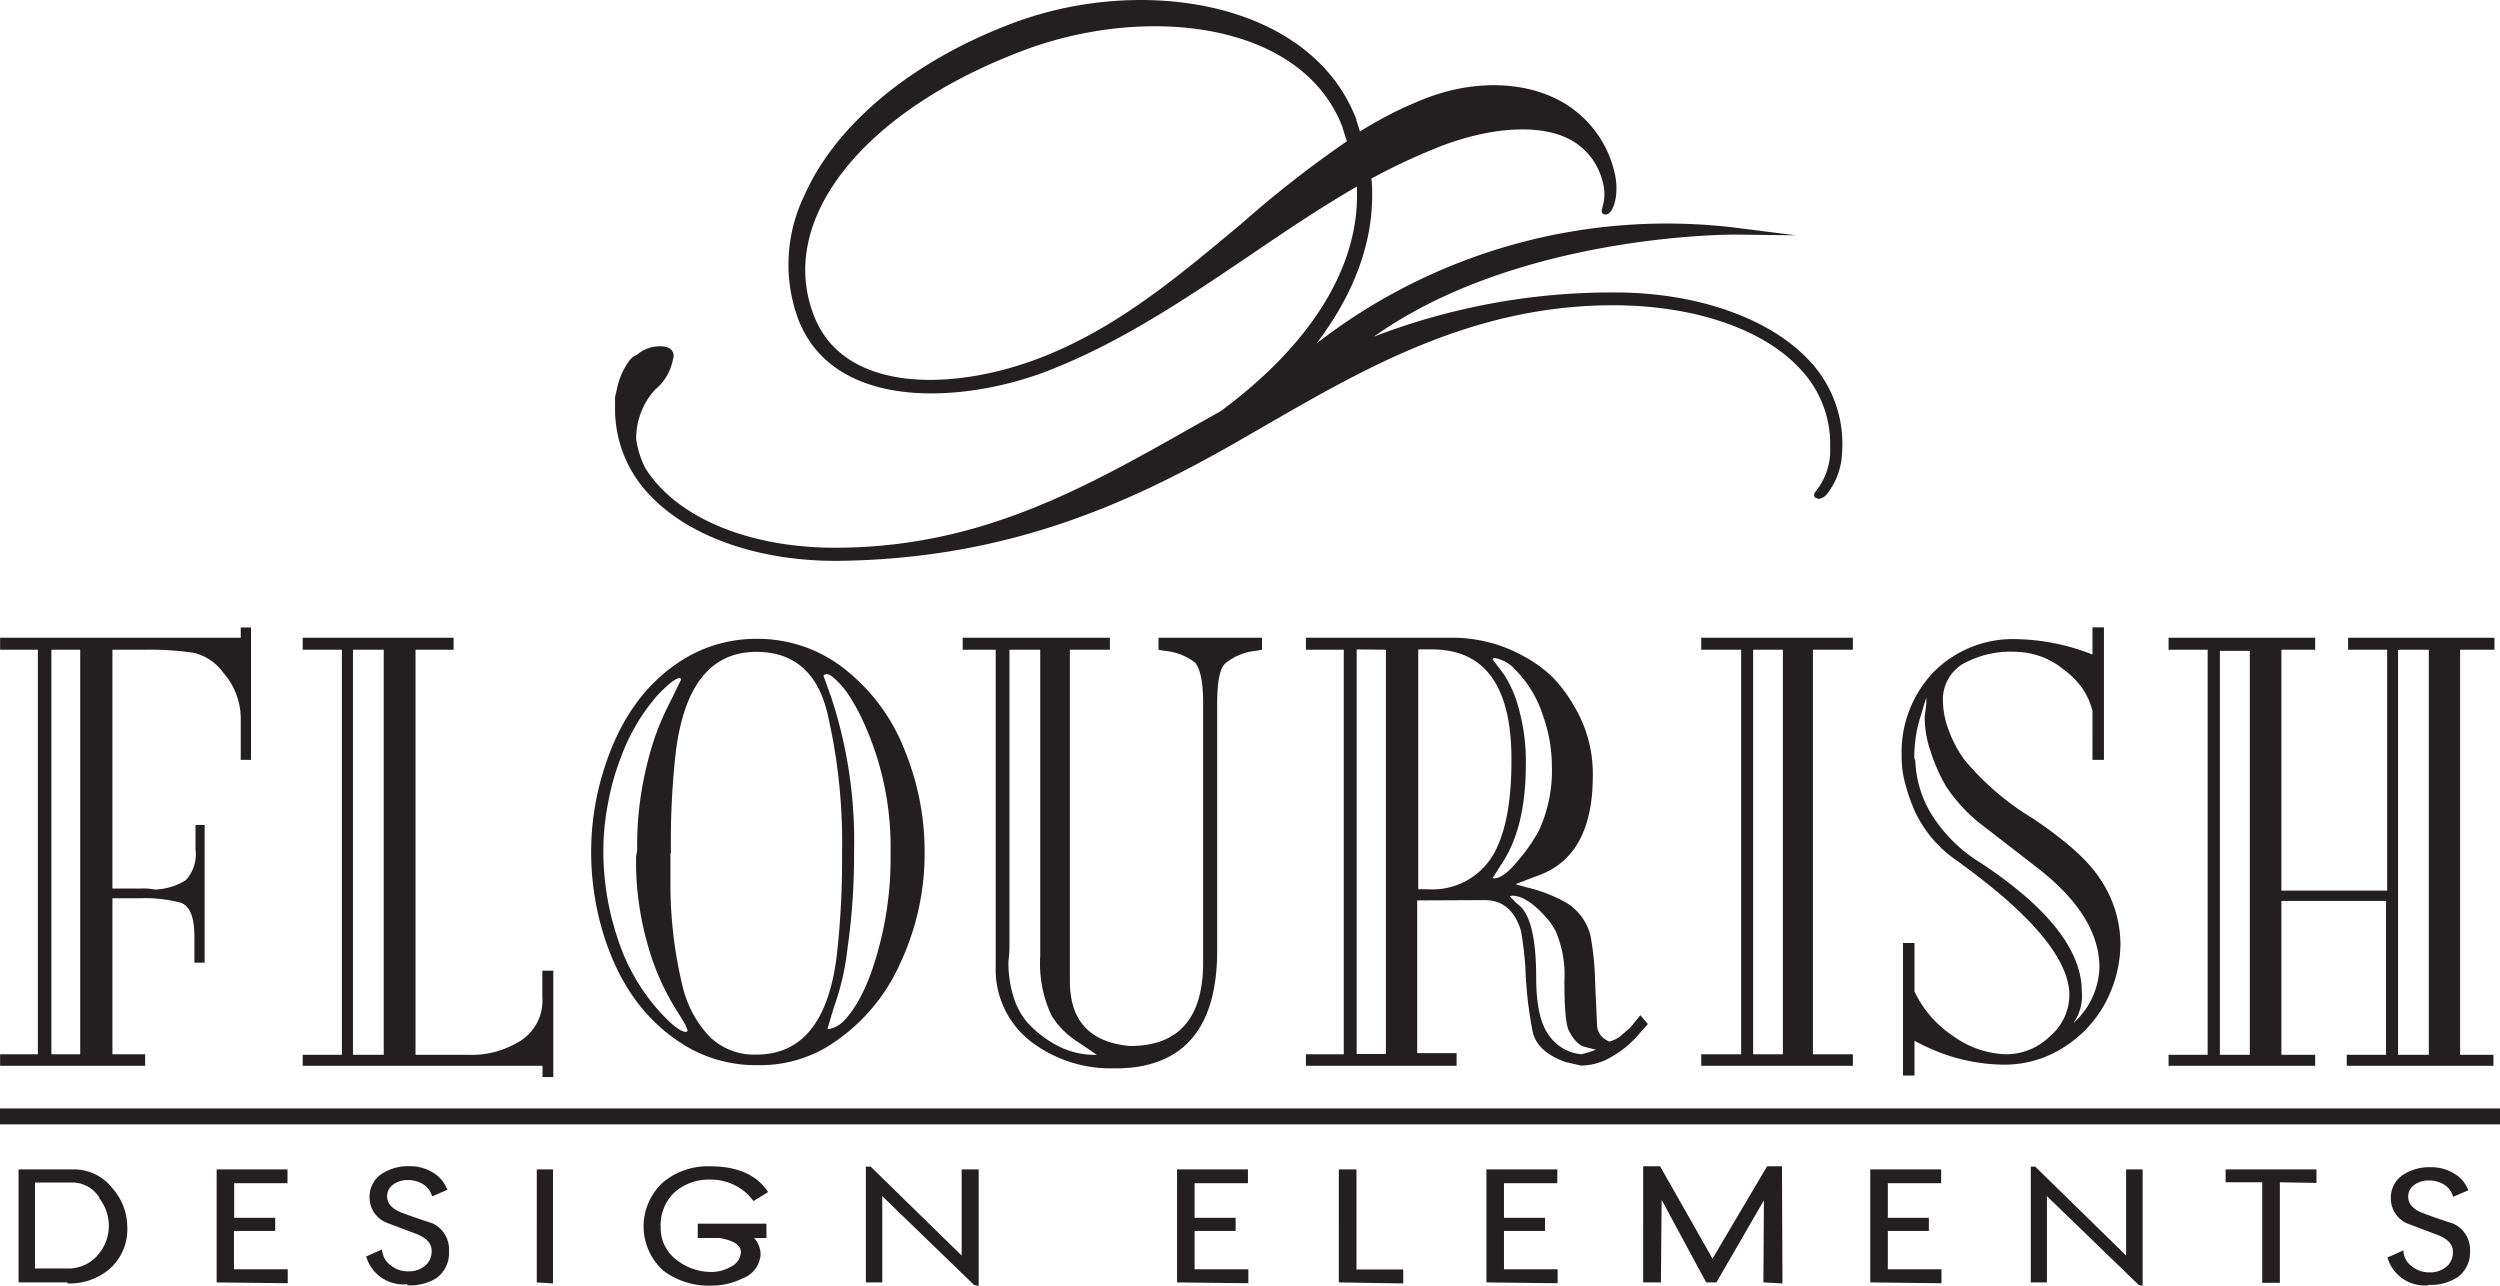
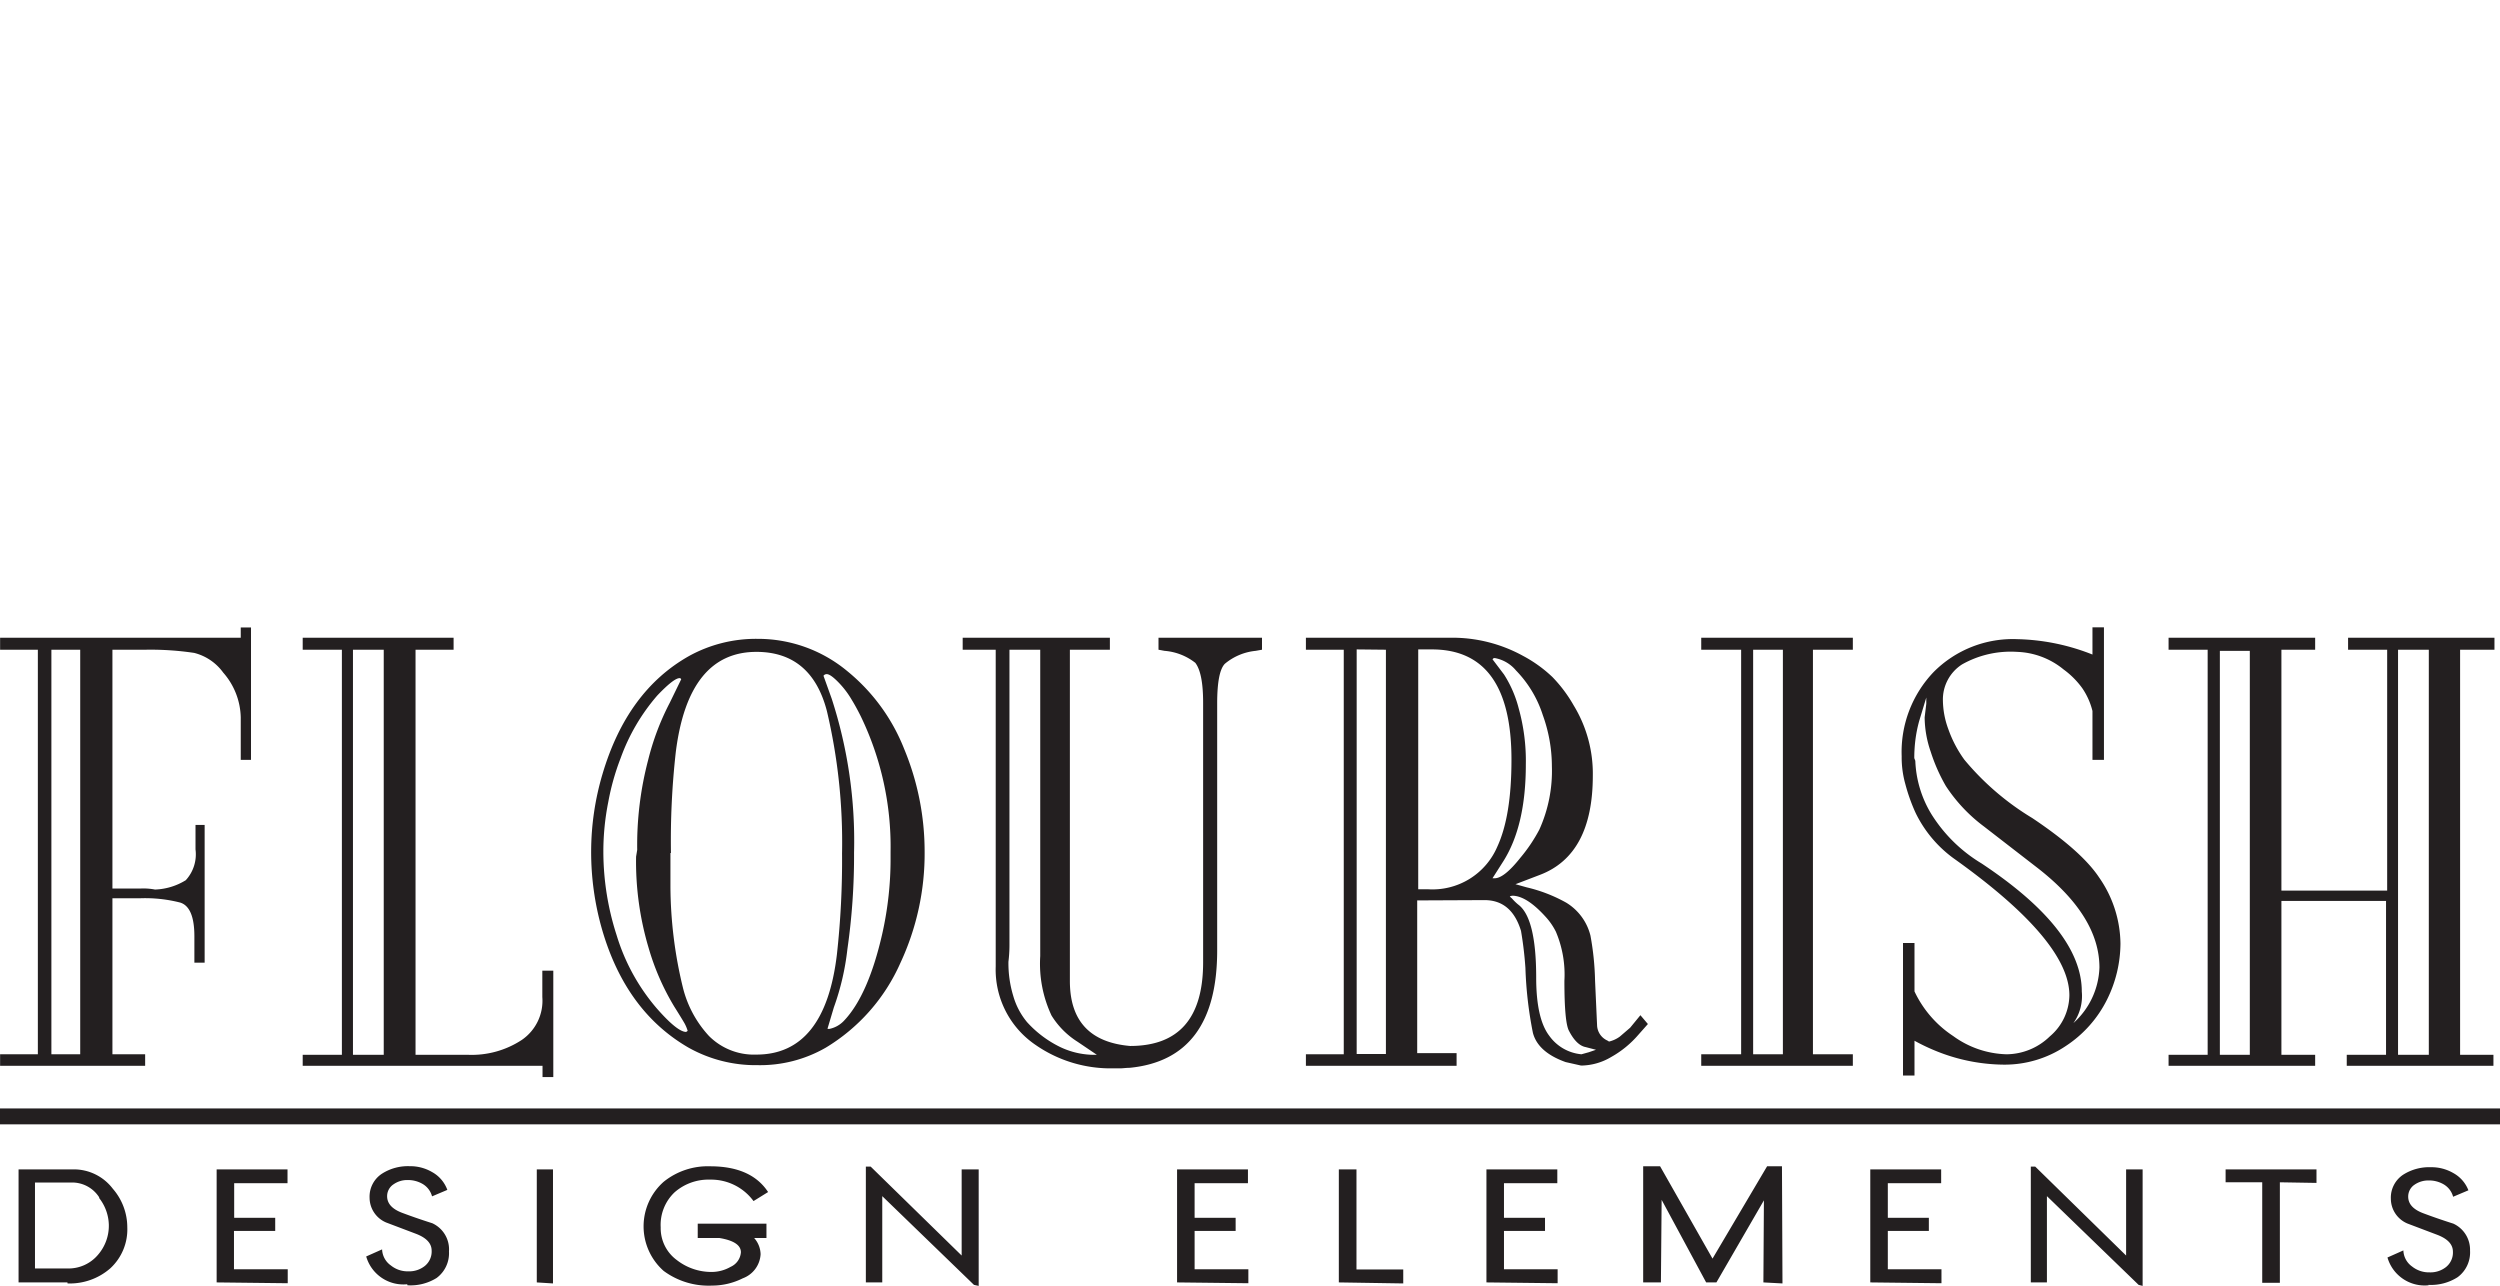
<svg xmlns="http://www.w3.org/2000/svg" id="Layer_1" data-name="Layer 1" viewBox="0 0 243.72 125.36">
  <defs>
    <style>.cls-1{fill:#231f20;}</style>
  </defs>
  <title>logo-grey</title>
  <path class="cls-1" d="M237.34,125.3a3.77,3.77,0,0,1-4-2.71l1.55-.69a2,2,0,0,0,.85,1.57,2.63,2.63,0,0,0,1.71.57,2.44,2.44,0,0,0,1.6-.52,1.81,1.81,0,0,0,.67-1.5c0-.7-.5-1.24-1.5-1.63l-2.93-1.11a2.63,2.63,0,0,1-1.62-2.41,2.68,2.68,0,0,1,1.23-2.37,4.73,4.73,0,0,1,2.68-.71,4.22,4.22,0,0,1,2.18.57,3.25,3.25,0,0,1,1.47,1.68l-1.49.63a2,2,0,0,0-.92-1.21,2.83,2.83,0,0,0-1.48-.38,2.35,2.35,0,0,0-1.34.4,1.39,1.39,0,0,0-.64,1.18c0,.72.5,1.26,1.5,1.63.64.24,1.61.59,2.9,1a2.8,2.8,0,0,1,1.63,2.63,3,3,0,0,1-1.21,2.59,4.81,4.81,0,0,1-2.84.75m-14.49-10v9.8h-1.72v-9.8h-3.57V114h8.86v1.32Zm-13.77,10-8.94-8.65v8.41h-1.57V113.73H199l8.86,8.67V114h1.61v11.36Zm-26.16-.24V114h6.91v1.35h-5.2v3.37h4V120h-4v3.74h5.23v1.36Zm-10.42,0,.05-8-4.63,8h-1l-4.34-8.05-.07,8.05h-1.73V113.7h1.65l5.11,9,5.32-9h1.45l.05,11.42Zm-27,0V114h6.91v1.35h-5.2v3.37h4V120h-4v3.74h5.23v1.36Zm-14.39,0V114h1.72v9.76h4.56v1.36Zm-15.77,0V114h6.91v1.35h-5.2v3.37h4V120h-4v3.74h5.24v1.36Zm-19.8.24-8.94-8.65v8.41H85V113.73h.47l8.87,8.67V114H96v11.36Zm-21.49-8.17A5.13,5.13,0,0,0,69.82,115a5,5,0,0,0-3.47,1.24A4.37,4.37,0,0,0,65,119.65a3.85,3.85,0,0,0,1.57,3.19A5.48,5.48,0,0,0,70,124a3.73,3.73,0,0,0,1.82-.5,1.69,1.69,0,0,0,1-1.42c0-.69-.7-1.16-2.1-1.39H68.61l0-1.4h6.7v1.4h-1.2a2.47,2.47,0,0,1,.63,1.58A2.66,2.66,0,0,1,73,124.62a6.71,6.71,0,0,1-3,.71,7.37,7.37,0,0,1-4.71-1.43,5.8,5.8,0,0,1,0-8.69,6.84,6.84,0,0,1,4.54-1.51c2.65,0,4.54.83,5.64,2.51Zm-21.13,7.93V114h1.58v11.12Zm-12.63.18a3.77,3.77,0,0,1-4-2.71l1.55-.69a2,2,0,0,0,.86,1.57,2.59,2.59,0,0,0,1.7.57,2.44,2.44,0,0,0,1.6-.52,1.81,1.81,0,0,0,.67-1.5c0-.7-.5-1.24-1.5-1.63l-2.93-1.11a2.63,2.63,0,0,1-1.62-2.41,2.67,2.67,0,0,1,1.24-2.37,4.69,4.69,0,0,1,2.67-.71,4.2,4.2,0,0,1,2.18.57A3.25,3.25,0,0,1,44.2,116l-1.49.63a2,2,0,0,0-.92-1.21,2.83,2.83,0,0,0-1.48-.38,2.3,2.3,0,0,0-1.33.4,1.38,1.38,0,0,0-.65,1.18c0,.72.5,1.26,1.5,1.63.64.24,1.61.59,2.9,1A2.8,2.8,0,0,1,44.36,122a3,3,0,0,1-1.21,2.59A4.81,4.81,0,0,1,40.31,125.3Zm-18.58-.18V114h6.91v1.35h-5.2v3.37h4V120H23.4v3.74h5.24v1.36Zm-11.46-8.31a3.13,3.13,0,0,0-2.6-1.43H4v8.38H7.15a3.76,3.76,0,0,0,3-1.34,4.33,4.33,0,0,0,1.05-2.92A4.4,4.4,0,0,0,10.27,116.81Zm-3.09,8.31H2.4V114H7.77a4.77,4.77,0,0,1,3.82,1.89A5.73,5.73,0,0,1,13,119.65a5.16,5.16,0,0,1-1.66,4A6,6,0,0,1,7.18,125.12Z" transform="translate(-0.59)" />
  <path class="cls-1" d="M233.31,86.82V63.34H229.5V62.17h14.27v1.17h-3.35v39.49h3.25v1.07h-14.3v-1.07h3.83v-15H223v15h3.29v1.07H212v-1.07h3.81V63.34H212V62.17h14.29v1.17H223V86.82ZM217,63.45v39.38h2.92V63.45Zm17.37-.11v39.49h3V63.34Zm-47.14,38.12v3.39h-1.12V91.93h1.12v4.72A10.6,10.6,0,0,0,191,101a9.23,9.23,0,0,0,5.21,1.78,6.11,6.11,0,0,0,4.22-1.75,5.33,5.33,0,0,0,1.9-4q0-5.32-11.31-13.37a11.9,11.9,0,0,1-3.68-4.41,17.42,17.42,0,0,1-1-2.8,9.65,9.65,0,0,1-.36-2.73,11.28,11.28,0,0,1,3.12-8.21,10.88,10.88,0,0,1,8.14-3.2,21,21,0,0,1,7.34,1.5V61.16h1.12V74.08h-1.12V69.31a6.83,6.83,0,0,0-1-2.23,8.22,8.22,0,0,0-1.82-1.82,7.54,7.54,0,0,0-4.52-1.71,9.63,9.63,0,0,0-5.37,1.22A4.06,4.06,0,0,0,190,68.3a8.3,8.3,0,0,0,.52,2.76,11.69,11.69,0,0,0,1.57,3,26.16,26.16,0,0,0,6.62,5.69q4.8,3.21,6.51,5.78A11.48,11.48,0,0,1,207.31,92,12.42,12.42,0,0,1,206,97.45a11.56,11.56,0,0,1-4,4.51,10.69,10.69,0,0,1-6.08,1.83,17.91,17.91,0,0,1-5.89-1.06A19.81,19.81,0,0,1,187.23,101.46Zm6.53-17.29q9.78,6.49,9.78,12.49a4.55,4.55,0,0,1-.82,3.08,7.61,7.61,0,0,0,2.54-5.42q0-5-6-9.68L194,80.57a15.52,15.52,0,0,1-3.71-3.94,16.88,16.88,0,0,1-1.48-3.35,10.44,10.44,0,0,1-.59-3.35l.16-1.32V68l-.69,2.28a13,13,0,0,0-.38,1.92,14.13,14.13,0,0,0-.1,1.71l.1.26a10.76,10.76,0,0,0,1.55,5.17A14.65,14.65,0,0,0,193.76,84.17Zm-16.43,18.61h3.89v1.12H166.44v-1.12h3.89V63.34h-3.89V62.17h14.78v1.17h-3.89ZM171.5,63.34v39.44h2.9V63.34ZM138.75,87.78v14.89h3.84v1.23H127.9v-1.12h3.69V63.34H127.9V62.17h14.15a14.29,14.29,0,0,1,7,1.76A13,13,0,0,1,151.93,66,13.58,13.58,0,0,1,154,68.76a12.77,12.77,0,0,1,1.87,6.86c0,5.13-1.71,8.36-5.16,9.67l-2.38.91,1.11.31A14.77,14.77,0,0,1,153.28,88a5.23,5.23,0,0,1,2.36,3.21,27.23,27.23,0,0,1,.45,4.41l.2,4.41a1.7,1.7,0,0,0,1,1.41l.16.1a2.89,2.89,0,0,0,1.06-.49l1-.86,1-1.22.73.86-.94,1.06a9.78,9.78,0,0,1-2.63,2.15,5.85,5.85,0,0,1-2.94.84l-1.51-.34c-1.79-.64-2.86-1.59-3.19-2.85a38.37,38.37,0,0,1-.73-6.33,36.19,36.19,0,0,0-.43-3.61c-.61-2-1.79-3-3.56-3Zm9.83.39q1.77,1.29,1.77,7.13,0,4,1.27,5.67a4.34,4.34,0,0,0,3.14,1.81l.72-.2.7-.24-1-.26c-.59-.11-1.14-.63-1.63-1.58-.3-.54-.45-2.18-.45-4.88a10.69,10.69,0,0,0-.83-4.79,6.29,6.29,0,0,0-.9-1.34c-1.29-1.45-2.4-2.17-3.36-2.17l-.23.05a.61.61,0,0,0,.19.2A5.24,5.24,0,0,0,148.58,88.17Zm-2.39-24-.1.1,1.12,1.48a11.26,11.26,0,0,1,1.43,3.29,19.05,19.05,0,0,1,.7,5.48c0,4-.73,7.11-2.18,9.42l-1.07,1.68h.21c.61,0,1.44-.65,2.51-2a15.36,15.36,0,0,0,1.85-2.75,13.89,13.89,0,0,0,1.22-6.17,14.76,14.76,0,0,0-.89-5,11.07,11.07,0,0,0-2.61-4.34,3.5,3.5,0,0,0-2.08-1.21Zm-7.34,22.52h.91a6.87,6.87,0,0,0,6.8-4.15c.92-2,1.38-4.78,1.38-8.49q0-10.74-7.76-10.74h-1.33Zm-6-23.38v39.44h2.85V63.34ZM110.71,104.1c-.36,0-.65.05-.86.05h-.7a12.82,12.82,0,0,1-7.6-2.28,8.87,8.87,0,0,1-3.89-7.65V63.34H94.44V62.17h14.35v1.17h-3.9v32.3q0,5.82,5.87,6.33,7.11,0,7.12-8.12V68.5c0-1.92-.25-3.21-.76-3.88a5.55,5.55,0,0,0-3-1.17l-.59-.11V62.17h10.09v1.17l-.62.11a5.52,5.52,0,0,0-3,1.26c-.5.51-.75,1.79-.75,3.87V92.66Q119.25,103.27,110.71,104.1Zm-3.19-1.27-1.88-1.27A8,8,0,0,1,103.1,99,11.9,11.9,0,0,1,102,93.21V63.34h-3V92.2a13.45,13.45,0,0,1-.1,1.56,11,11,0,0,0,.47,3.33,7,7,0,0,0,1.34,2.55,10.64,10.64,0,0,0,3.25,2.44A7.74,7.74,0,0,0,107.52,102.83ZM80.87,65.88l.8,2.23a44.88,44.88,0,0,1,2.18,15,64,64,0,0,1-.65,9.43,24.71,24.71,0,0,1-1.32,5.67l-.62,2.08a.48.48,0,0,0,.26,0,2.69,2.69,0,0,0,1.32-.75q2.39-2.49,3.76-8.51a33.23,33.23,0,0,0,.81-7.5V83A29.19,29.19,0,0,0,84.5,69.82c-.31-.62-.6-1.15-.86-1.57a8.71,8.71,0,0,0-1.45-1.87c-.45-.44-.78-.66-1-.66A.38.38,0,0,0,80.87,65.88ZM59.41,83.05a26.57,26.57,0,0,0,1.29,8.11,19.71,19.71,0,0,0,3.93,7.16q2,2.28,2.85,2.28l.15-.1a3.75,3.75,0,0,0-.26-.65c-.07-.14-.42-.72-1.06-1.74a23.81,23.81,0,0,1-2.49-5.71,29.46,29.46,0,0,1-1.22-8.88l.11-.67a32.62,32.62,0,0,1,1.06-8.73,25.19,25.19,0,0,1,2.12-5.62L67,66.22a.18.18,0,0,0-.15-.11c-.39,0-1.11.57-2.18,1.69a19.27,19.27,0,0,0-3.58,6.12,23.59,23.59,0,0,0-1.2,4.26A24.74,24.74,0,0,0,59.41,83.05Zm6.54.11c0,1,0,2.07,0,3.31a42.31,42.31,0,0,0,1.22,9.83A10.74,10.74,0,0,0,69.71,101a6.19,6.19,0,0,0,4.62,1.81q6.69,0,7.85-9.78a83.47,83.47,0,0,0,.5-9.84A55.63,55.63,0,0,0,81.2,69.31c-1-3.84-3.3-5.76-6.87-5.76q-6.64,0-7.86,9.78A77.45,77.45,0,0,0,66,83.16Zm8.48-20.88a13.62,13.62,0,0,1,8.74,3.13A18.55,18.55,0,0,1,88.73,73a26.08,26.08,0,0,1,2,10,25.22,25.22,0,0,1-2.36,10.87,18.25,18.25,0,0,1-7.27,8.26,12.82,12.82,0,0,1-6.64,1.71,13.39,13.39,0,0,1-6.75-1.71q-6.12-3.54-8.43-11.53a27.35,27.35,0,0,1-1.06-7.6,26.7,26.7,0,0,1,1.11-7.55q2.4-8.1,8.44-11.5A13.51,13.51,0,0,1,74.43,62.28ZM30.1,62.17H44.81v1.17H41.1v39.49h5.09a8.89,8.89,0,0,0,5.27-1.45,4.63,4.63,0,0,0,2-4.18V94.63h1.07V105H53.48V103.9H30.1v-1.07h3.82V63.34H30.1ZM35,63.34v39.49h3V63.34ZM.6,102.78H4.28V63.34H.6V62.17H24.06v-1h1V74.08h-1V69.93a6.83,6.83,0,0,0-1.71-4.36,5,5,0,0,0-2.83-1.92,28.89,28.89,0,0,0-4.78-.31H11.55V86.62h2.77a6,6,0,0,1,1.38.1,6.09,6.09,0,0,0,3-.91,3.73,3.73,0,0,0,.95-3V80.42h.89V93.85h-1V91.28c0-1.9-.46-3-1.38-3.29a13.86,13.86,0,0,0-3.92-.42H11.55v15.21h3.19v1.12H.6Zm5-39.44v39.44H8.41V63.34Z" transform="translate(-0.59)" />
  <rect class="cls-1" y="108.06" width="243.72" height="1.55" />
-   <path class="cls-1" d="M131.91,13.76a107.41,107.41,0,0,0-10.24,8c-6,5-12.12,10.24-19.76,13.16-8.59,3.28-19.16,3.36-22-4.23C76.34,21.44,84.68,10.88,100.15,5,112.1.4,127.48,2,131.48,12.42l0,.07s.29.88.41,1.27M176.83,35C173,31,166,28.51,158,28.51a64.51,64.51,0,0,0-23.47,4.31c14.15-10.06,35-9.95,35.24-9.95l5.88.07-5.84-.74a55.7,55.7,0,0,0-40.88,11.29c3.57-4.68,5.43-9.6,5.43-14.44,0-.55,0-1.1-.08-1.64A61.38,61.38,0,0,1,141,14.27c4.93-1.89,9.58-2.18,12.44-.77a6.32,6.32,0,0,1,3.33,4,4.48,4.48,0,0,1,.05,2.66c-.07.25-.13.48,0,.65a.49.49,0,0,0,.6,0c.51-.36,1-1.89.62-3.75a10.68,10.68,0,0,0-5.43-7.27c-3.56-1.89-8.45-2-13.09-.18a37.9,37.9,0,0,0-6.35,3.21l-.34-1.07,0-.08C128.42.09,111.88-2.53,99.21,2.3,89.44,6,82.06,12.14,79,19.07a15.39,15.39,0,0,0-.61,12c3.51,9.21,16.37,8.13,24.15,5.16,7.25-2.77,13.72-7.16,20-11.4,3.36-2.29,6.85-4.63,10.34-6.65,0,.3,0,.61,0,.91,0,7.25-4.67,14.64-13.3,21l-2.72,1.53c-10.48,5.93-20.39,11.53-34,11.77-8.82.2-16.24-2.77-19.37-7.77a9.07,9.07,0,0,1-.88-2.83A7.07,7.07,0,0,1,64.44,38a5,5,0,0,0,1.76-3,.88.88,0,0,0,0-.64c-.25-.6-1-.6-1.29-.6a3.39,3.39,0,0,0-2.24.84,1.65,1.65,0,0,0-.72.55,6.91,6.91,0,0,0-1.21,2.75l-.19.81,0,.07,0,.15q0,.47,0,.93A12.08,12.08,0,0,0,64,48.33c3.9,4.11,10.91,6.49,18.73,6.34,16.31-.27,28-5.65,38.15-11.42l2.69-1.55c10.16-5.87,20.65-11.94,34.29-11.94,7.81,0,14.58,2.29,18.15,6.13a10.59,10.59,0,0,1,3,7.44c0,.29,0,.59,0,.89a6.52,6.52,0,0,1-1.06,3.21l-.32.44a.68.68,0,0,0-.19.39.34.34,0,0,0,.11.25l.35.13a1.32,1.32,0,0,0,.88-.58,6.92,6.92,0,0,0,1.38-3.78A11.84,11.84,0,0,0,176.83,35" transform="translate(-0.59)" />
</svg>